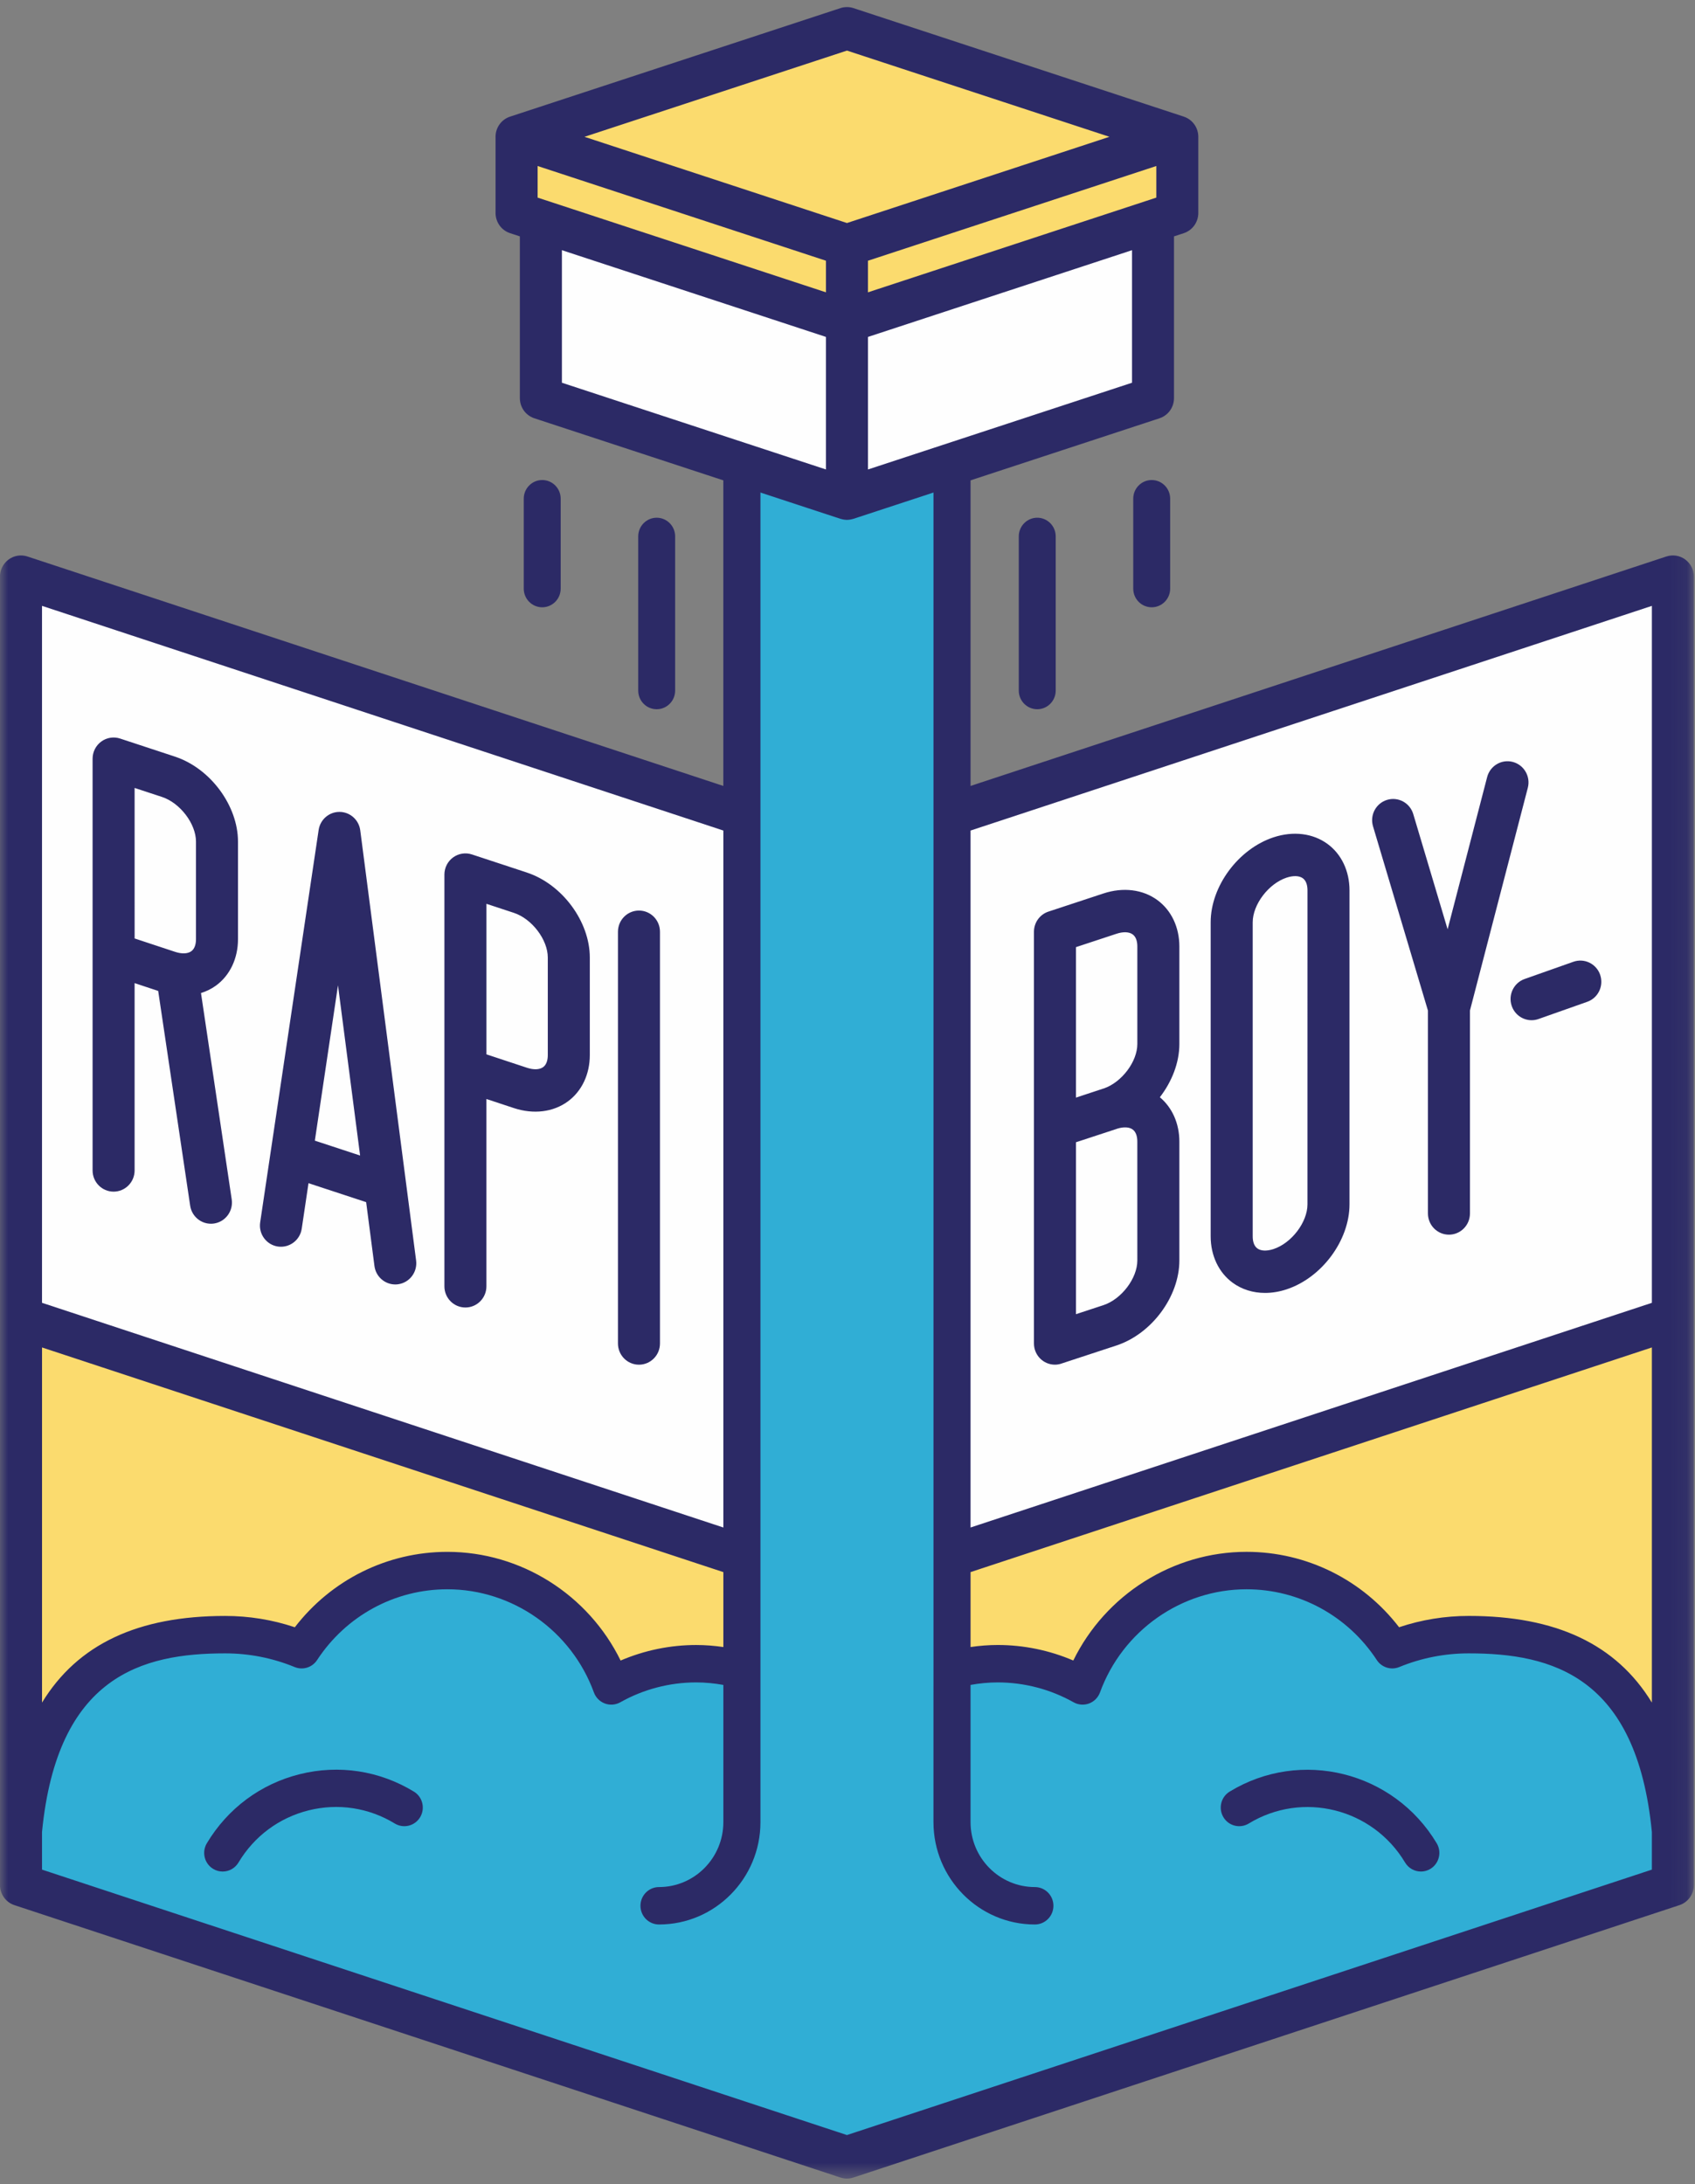
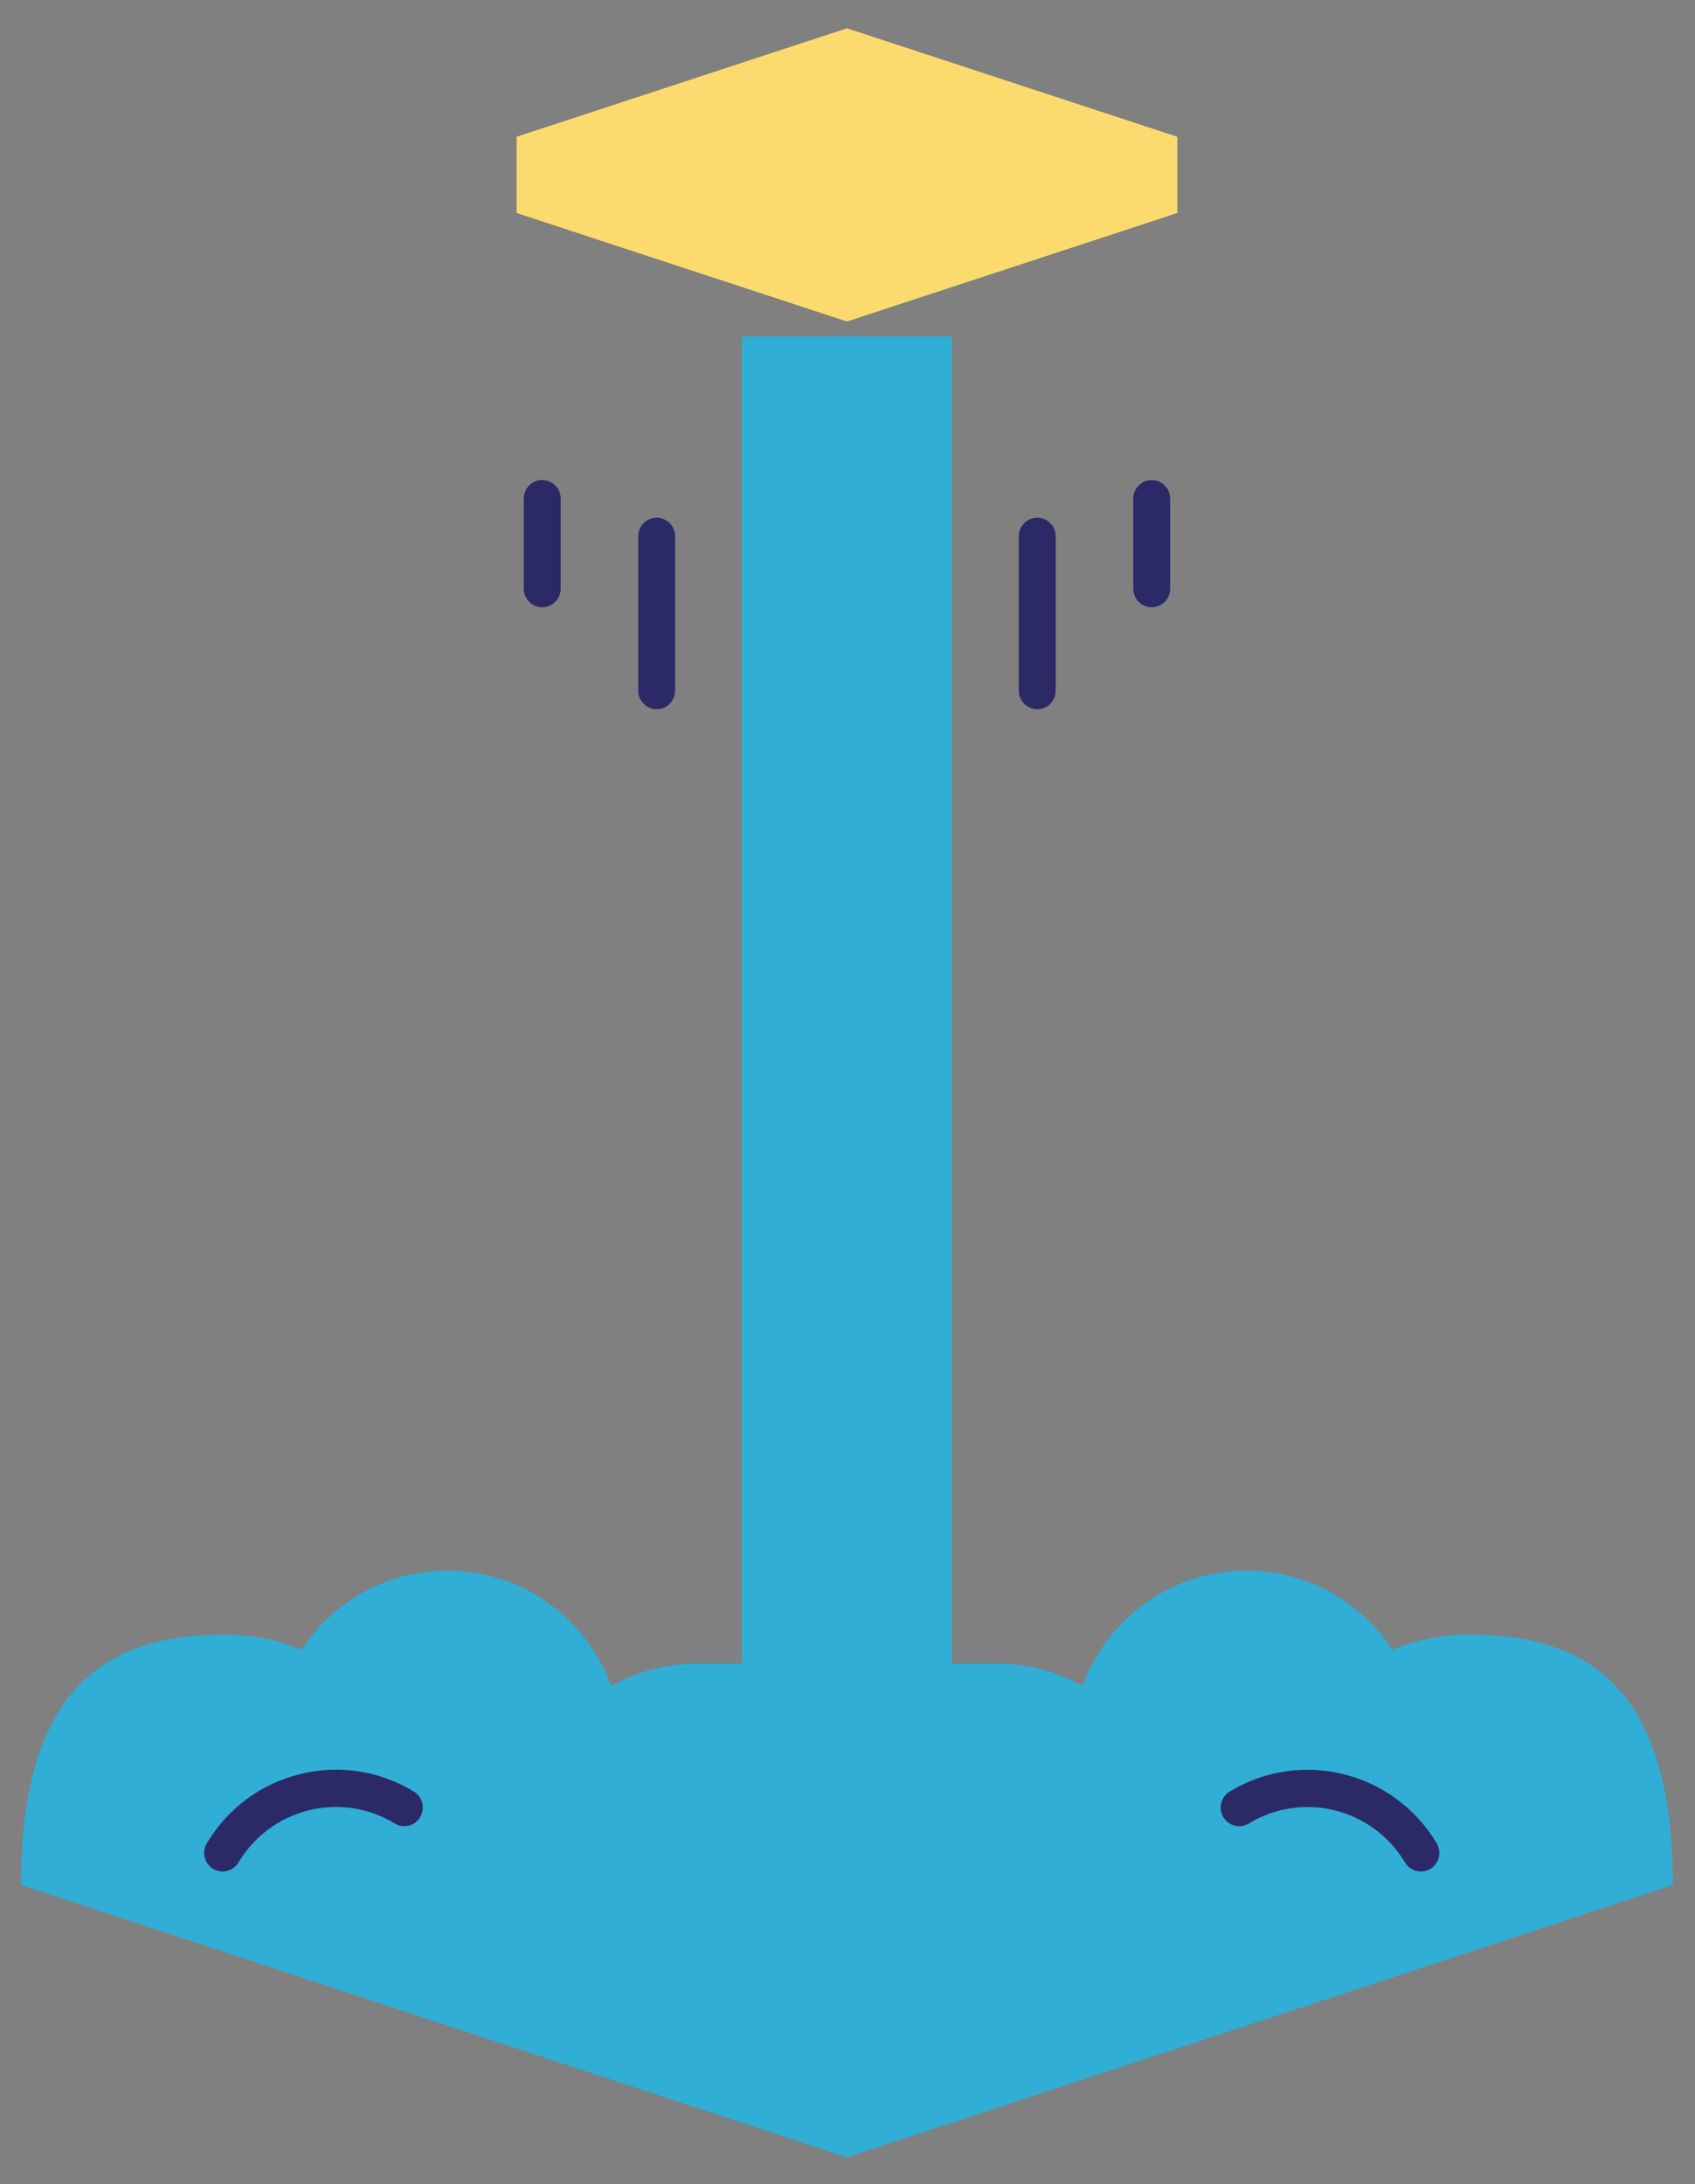
<svg xmlns="http://www.w3.org/2000/svg" height="134" viewBox="0 0 104 134" width="104">
  <rect x="0" y="0" width="104" height="134" fill="#808080" stroke="none" />
  <mask id="a" fill="#fff">
-     <path d="m0 .319h103.934v114.166h-103.934z" fill="#fff" fill-rule="evenodd" />
-   </mask>
+     </mask>
  <g fill="none" fill-rule="evenodd">
-     <path d="m1.289 35.703v45.172l50.677 16.71 50.679-16.71v-45.172l-49.745 16.655z" fill="#fefefe" />
-     <path d="m1.289 80.875 50.677 16.71 50.679-16.71v34.774l-50.679 16.71-50.677-16.71z" fill="#fbdb6e" />
    <g transform="translate(0 .094)">
      <path d="m61.219 101.979c1.891 0 3.666.497 5.208 1.364 1.507-4.132 5.441-7.079 10.057-7.079 3.736 0 7.025 1.931 8.942 4.857 1.45-.595 3.034-.925 4.695-.925 6.892 0 12.524 2.83 12.524 15.359l-50.678 16.71-50.677-16.71c0-12.53 5.632-15.359 12.524-15.359 1.662 0 3.246.33 4.695.925 1.917-2.925 5.204-4.857 8.941-4.857 4.616 0 8.551 2.947 10.057 7.079 1.542-.868 3.317-1.364 5.208-1.364z" fill="#30aed5" />
      <path d="m63.498 116.831c-2.808 0-5.085-2.298-5.085-5.132v-.094-91.057h-12.893v91.057.094c0 2.834-2.277 5.132-5.086 5.132" fill="#30aed5" />
      <path d="m44.383 77.279v4.597c-.549-.08-1.106-.125-1.668-.125-1.595 0-3.175.327-4.636.953-1.977-4.035-6.104-6.668-10.629-6.668-3.685 0-7.121 1.714-9.36 4.626-1.377-.461-2.812-.694-4.276-.694-5.341 0-9.044 1.726-11.235 5.316v-21.788zm-41.805-59.282 41.805 13.785v42.76l-41.805-13.785zm54.697 66.919v7.702c0 3.463 2.792 6.28 6.222 6.28.628 0 1.138-.514 1.138-1.148s-.51-1.148-1.138-1.148c-2.176 0-3.947-1.787-3.947-3.984v-8.418c.546-.099 1.103-.154 1.667-.154 1.628 0 3.237.422 4.654 1.219.291.163.638.19.949.074.312-.117.558-.365.673-.68 1.38-3.785 4.993-6.327 8.99-6.327 3.223 0 6.211 1.623 7.993 4.341.298.456.875.636 1.377.431 1.359-.558 2.795-.84 4.266-.84 5.1 0 10.299 1.391 11.235 10.958v2.31l-49.388 16.285-49.388-16.285v-2.31c.935-9.566 6.135-10.958 11.235-10.958 1.472 0 2.908.283 4.267.84.502.206 1.079.026 1.377-.431 1.782-2.719 4.769-4.341 7.992-4.341 3.998 0 7.61 2.543 8.99 6.327.114.315.361.564.672.68.312.117.659.09.95-.074 1.416-.797 3.025-1.219 4.654-1.219.565 0 1.122.056 1.668.154v8.418c0 2.197-1.771 3.984-3.948 3.984-.628 0-1.138.514-1.138 1.148s.51 1.148 1.138 1.148c3.432 0 6.224-2.817 6.224-6.28v-7.702-2.478-4.409-2.737-42.76-2.737-27.18h10.617v27.179 2.737 42.76 2.737 4.409zm44.079-21.421v21.788c-2.19-3.589-5.894-5.316-11.235-5.316-1.464 0-2.898.233-4.275.694-2.24-2.912-5.676-4.626-9.361-4.626-4.525 0-8.652 2.634-10.629 6.668-1.46-.626-3.04-.953-4.636-.953-.563 0-1.119.046-1.667.125v-4.597zm-41.804-31.713 41.804-13.784v42.76l-41.804 13.784zm43.85-16.631c-.335-.245-.765-.313-1.157-.183l-42.693 14.077v-27.577c0-.634-.51-1.148-1.138-1.148h-12.893c-.628 0-1.138.514-1.138 1.148v27.578l-42.694-14.077c-.393-.13-.823-.062-1.157.183-.334.245-.532.637-.532 1.053v45.497 34.774c0 .563.359 1.062.889 1.236l50.677 16.71c.13.043.265.065.401.065.135 0 .27-.022.4-.065l50.678-16.71c.53-.175.889-.673.889-1.236v-34.774-45.497c0-.417-.198-.808-.532-1.053z" fill="#2c2a66" mask="url(#a)" transform="translate(0 19.08)" />
      <path d="m87.183 114.729c-.384 0-.759-.197-.972-.553-1.99-3.327-6.292-4.401-9.591-2.393-.536.325-1.233.153-1.556-.388-.323-.541-.151-1.244.385-1.57 4.367-2.659 10.066-1.238 12.703 3.17.323.54.151 1.243-.385 1.57-.183.111-.385.165-.584.165m-73.523 0c-.199 0-.401-.053-.584-.165-.536-.327-.708-1.029-.385-1.57 1.277-2.135 3.301-3.641 5.701-4.239 2.398-.598 4.885-.219 7.002 1.069.536.327.708 1.029.385 1.57-.323.54-1.02.713-1.556.388-1.598-.973-3.475-1.258-5.287-.807-1.811.452-3.34 1.588-4.304 3.201-.213.356-.587.553-.972.553m19.609-77.566c-.626 0-1.133-.512-1.133-1.144v-5.519c0-.632.508-1.144 1.133-1.144.626 0 1.133.512 1.133 1.144v5.519c0 .632-.508 1.144-1.133 1.144m7.023 6.255c-.626 0-1.133-.512-1.133-1.144v-9.461c0-.632.508-1.144 1.133-1.144s1.133.512 1.133 1.144v9.461c0 .632-.508 1.144-1.133 1.144m30.373-6.255c-.626 0-1.133-.512-1.133-1.144v-5.519c0-.632.508-1.144 1.133-1.144s1.133.512 1.133 1.144v5.519c0 .632-.508 1.144-1.133 1.144m-7.023 6.255c-.626 0-1.133-.512-1.133-1.144v-9.461c0-.632.508-1.144 1.133-1.144s1.133.512 1.133 1.144v9.461c0 .632-.508 1.144-1.133 1.144" fill="#2c2a66" />
-       <path d="m70.746 24.332-18.779 6.169-18.779-6.169v-16.059l18.779-6.168 18.779 6.168z" fill="#fefefe" />
      <path d="m51.967 1.641-20.27 6.658h-.001.001v4.675l20.27 6.658 20.271-6.658v-4.675z" fill="#fbdb6e" />
-       <path d="m69.457 23.388-16.2 5.321v-8.132l16.2-5.321zm-34.98-8.132 16.201 5.321v8.132l-16.201-5.321zm-1.491-5.165 17.692 5.811v1.939l-17.692-5.811zm18.981-7.081 16.105 5.289-16.105 5.29-16.105-5.289zm18.981 9.02-17.692 5.811v-1.939l17.692-5.811zm1.688-4.968-20.271-6.658c-.259-.085-.538-.085-.798 0l-20.257 6.653c-.034.011-.067.023-.1.036-.484.198-.805.673-.805 1.206 0 .016 0.0.031.001.047v4.628c0 .563.359 1.063.89 1.237l.601.197v9.924c0 .564.359 1.063.89 1.237l18.78 6.168c.028.01.058.014.086.021.027.007.052.014.08.019.077.014.155.024.233.024.078 0 .156-.01.233-.024.027-.005.053-.013.079-.019.029-.007.058-.012.086-.021l18.779-6.168c.531-.174.89-.673.89-1.237v-9.923l.601-.198c.531-.174.89-.673.89-1.237v-4.675c0-.564-.359-1.063-.89-1.237zm-39.025 57.573c0 .243-.049.569-.284.741-.22.161-.584.175-.995.039l-2.486-.822v-9.236l1.684.555c1.109.365 2.081 1.645 2.081 2.74zm-1.281-11.196-3.374-1.111c-.393-.129-.823-.061-1.157.184-.335.245-.532.636-.532 1.053v25.258c0 .719.577 1.301 1.289 1.301.713 0 1.289-.582 1.289-1.301v-11.491l1.684.557c1.208.398 2.414.25 3.311-.406.857-.628 1.349-1.665 1.349-2.847v-5.983c0-2.211-1.695-4.5-3.86-5.213zm6.875 2.332c-.712 0-1.289.582-1.289 1.301v25.26c0 .719.577 1.301 1.289 1.301.712 0 1.289-.582 1.289-1.301v-25.26c0-.719-.577-1.301-1.289-1.301m-19.887 14.116 1.42-9.531 1.357 10.445zm2.786-19.037c-.083-.643-.624-1.126-1.266-1.132h-.012c-.638 0-1.18.471-1.275 1.108l-3.588 24.077c-.106.711.379 1.373 1.083 1.48.704.104 1.361-.382 1.467-1.093l.416-2.793 3.537 1.164.509 3.917c.085.655.639 1.132 1.276 1.132.056 0 .113-.003.169-.011.706-.093 1.203-.746 1.111-1.459zm-13.845-2.602 1.684.554c1.109.366 2.082 1.646 2.082 2.739v5.982c0 .243-.05.57-.285.742-.22.161-.584.176-.994.04l-2.486-.822zm2.484-1.919-3.373-1.111c-.393-.129-.823-.061-1.157.184-.334.245-.532.636-.532 1.053v25.26c0 .719.577 1.301 1.289 1.301.712 0 1.289-.582 1.289-1.301v-11.492l1.447.479 1.962 13.175c.096.645.646 1.108 1.273 1.108.064 0 .128-.004.193-.014.704-.107 1.189-.769 1.083-1.48l-1.885-12.659c.33-.105.641-.254.92-.458.858-.628 1.35-1.666 1.35-2.849v-5.982c0-2.209-1.695-4.499-3.86-5.213zm69.479 27.467c0 1.095-.973 2.376-2.081 2.742h-0c-.414.137-.776.122-.995-.039-.235-.172-.284-.499-.284-.742v-19.265c0-1.094.973-2.375 2.081-2.741.413-.136.776-.122.996.039.235.172.284.498.284.742zm1.23-22.113c-.897-.656-2.103-.804-3.311-.406 0 0-0 0-.001 0-2.163.715-3.857 3.005-3.857 5.214v19.265c0 1.183.492 2.222 1.349 2.849.566.413 1.254.625 1.988.625.43 0 .876-.073 1.322-.22 0-0.0.001-.001.002-.001 2.163-.715 3.857-3.004 3.857-5.214v-19.264c0-1.183-.492-2.221-1.349-2.848zm-11.669 25.557c0 1.094-.973 2.375-2.08 2.74l-1.686.554v-10.548l2.485-.815c.018-.006.034-.014.052-.02.39-.118.734-.103.944.052.235.172.284.498.284.742zm-1.28-20.045c.412-.136.776-.122.996.039.235.172.284.498.284.741v5.982c0 1.081-.949 2.339-2.038 2.722-.014.005-.028.007-.043.012l-1.685.556v-9.232zm2.51-2.067c-.896-.656-2.103-.804-3.31-.406l-3.374 1.113c-.531.175-.889.674-.889 1.237v25.259c0 .719.577 1.301 1.289 1.301.164 0 .319-.034.463-.09.001-0.0.003-0.0.004-.001l.018-.006c.006-.002.013-.003.018-.006l3.272-1.075c2.164-.714 3.858-3.004 3.858-5.214v-7.295c0-1.108-.437-2.085-1.197-2.721.74-.958 1.197-2.122 1.197-3.267v-5.982c0-1.182-.492-2.22-1.349-2.847zm22.729-6.888c.18-.695-.232-1.406-.921-1.588-.687-.182-1.393.234-1.574.929l-.825 3.175c-.002.01-.004.019-.007.029l-1.594 6.136-2.108-7.07c-.205-.688-.924-1.077-1.606-.871-.682.207-1.068.932-.863 1.621l3.37 11.307v12.447c0 .719.577 1.301 1.289 1.301s1.289-.582 1.289-1.301v-12.452zm4.439 11.471c-.235-.678-.97-1.036-1.643-.798l-2.99 1.056c-.673.237-1.027.979-.792 1.657.186.536.685.872 1.217.872.141 0 .285-.023.425-.073l2.99-1.056c.673-.237 1.027-.979.792-1.657" fill="#2c2a66" />
    </g>
  </g>
</svg>